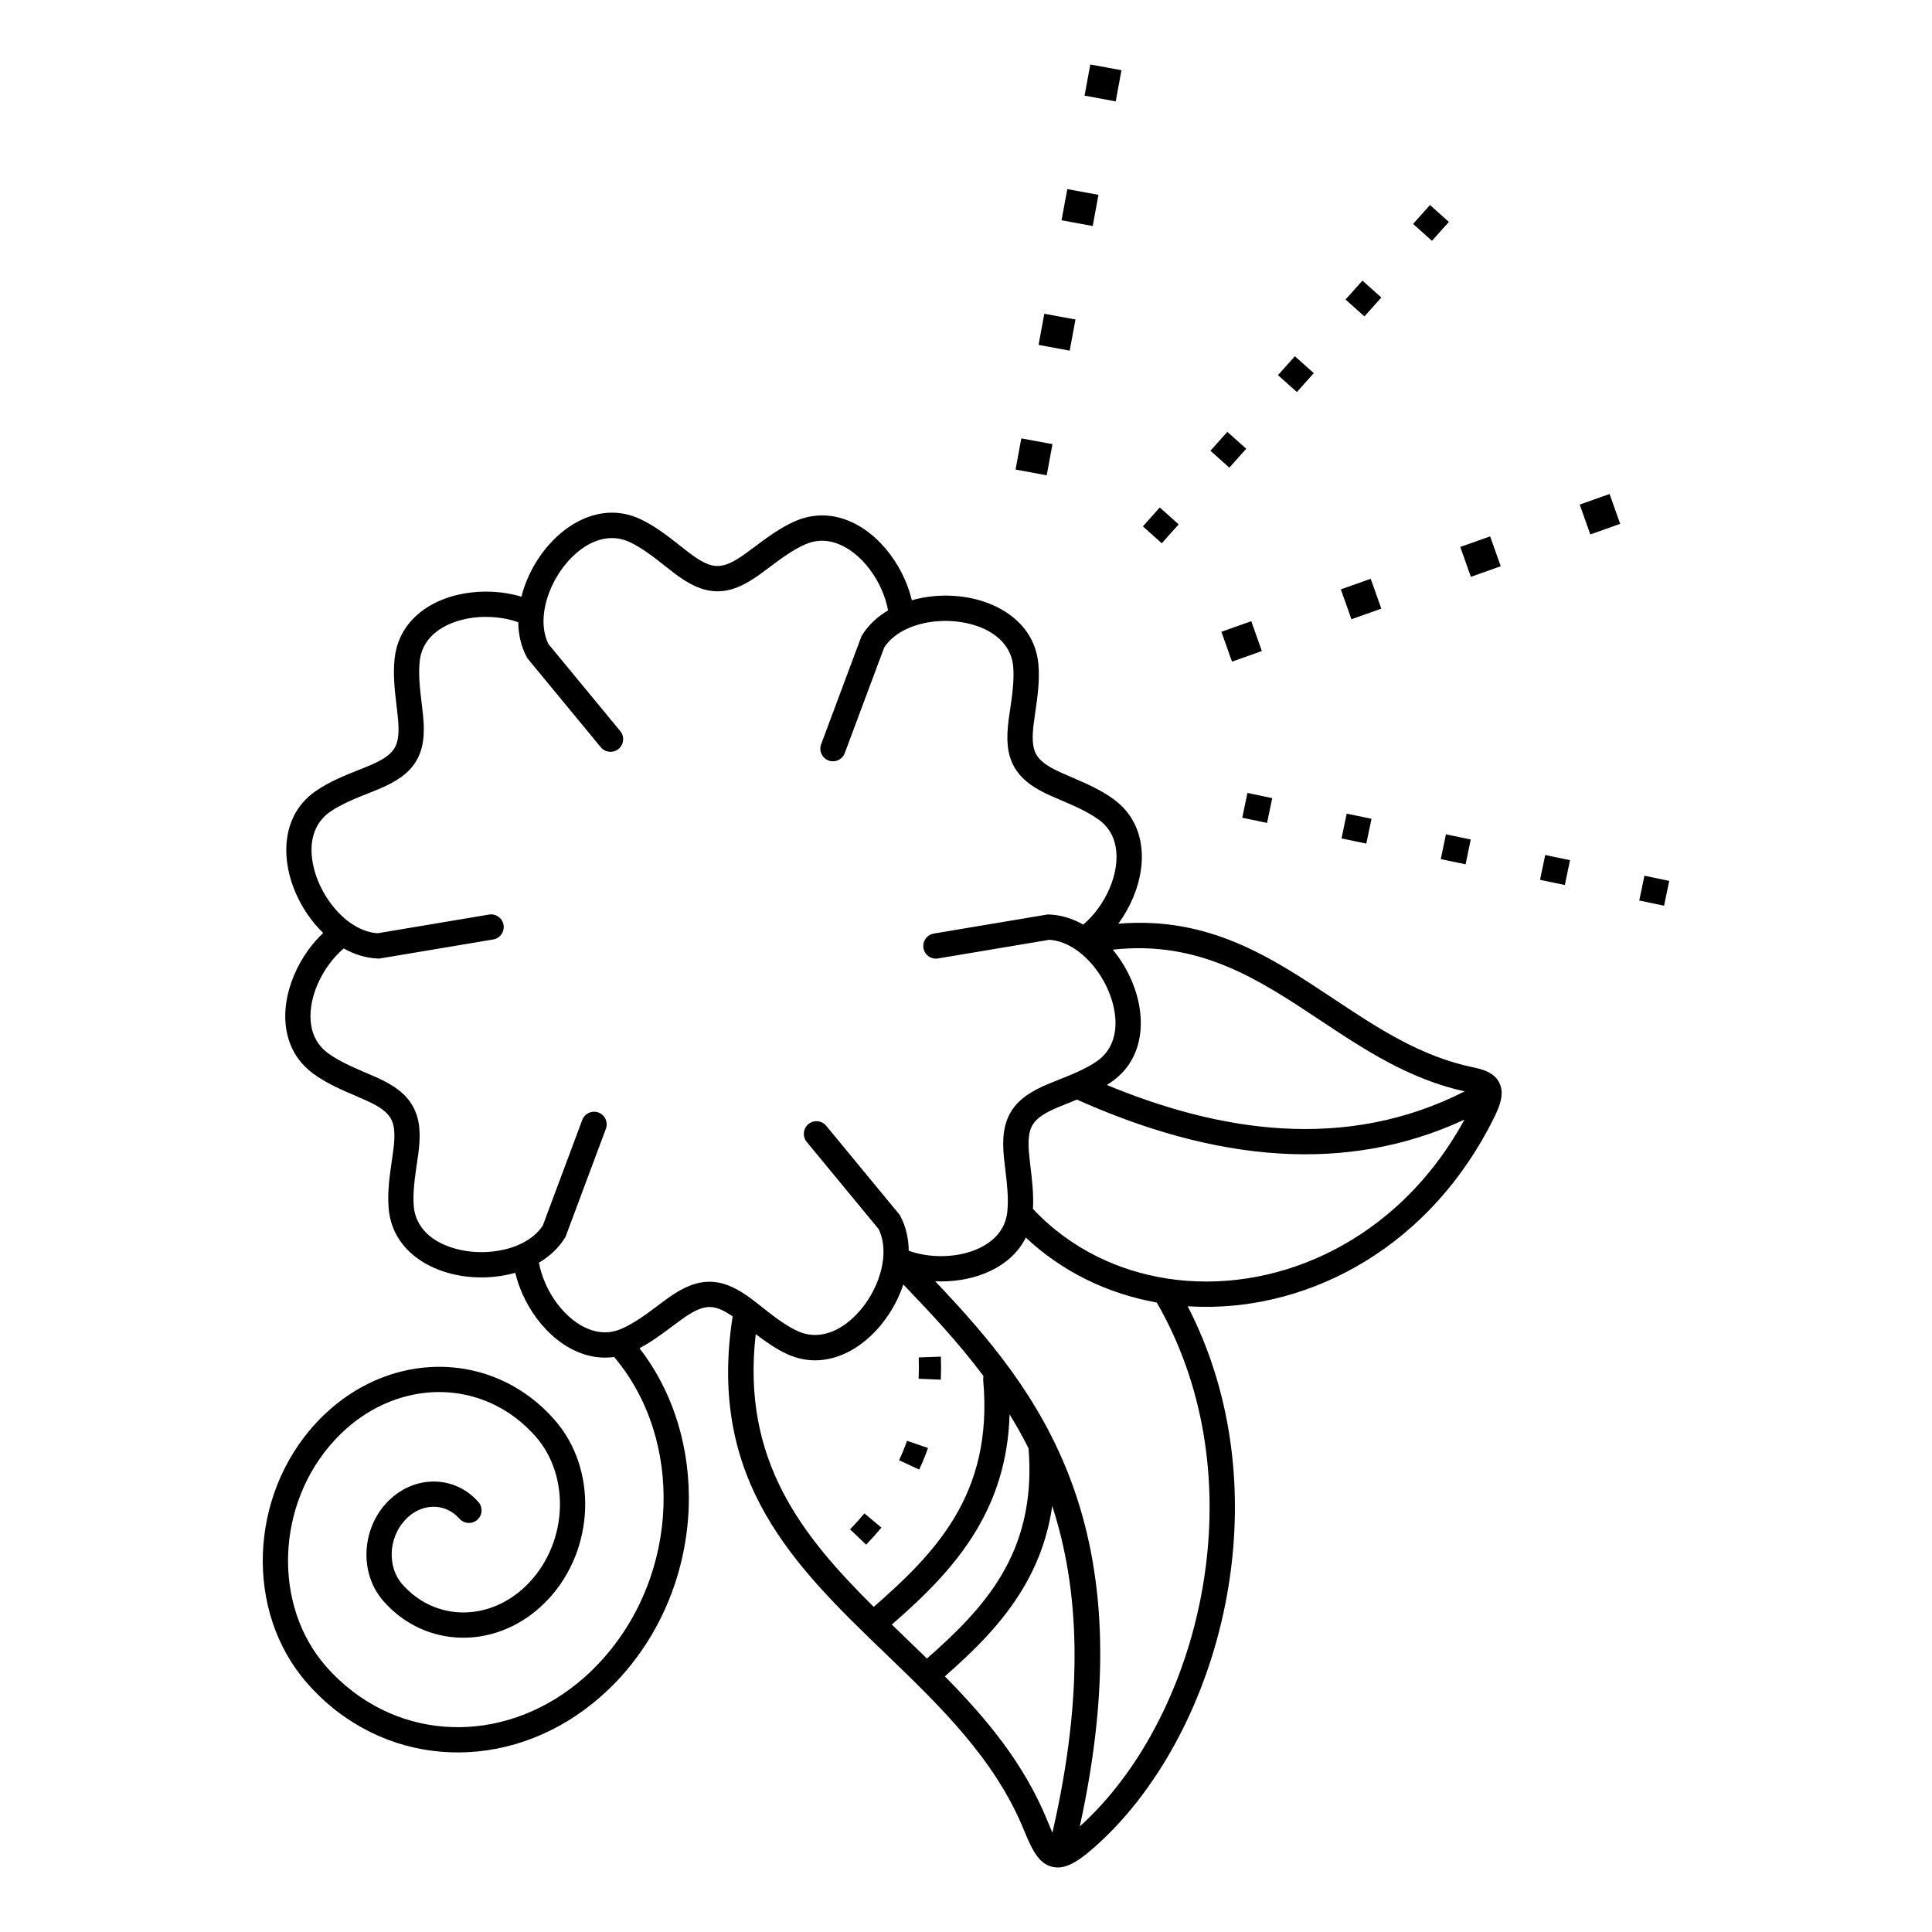
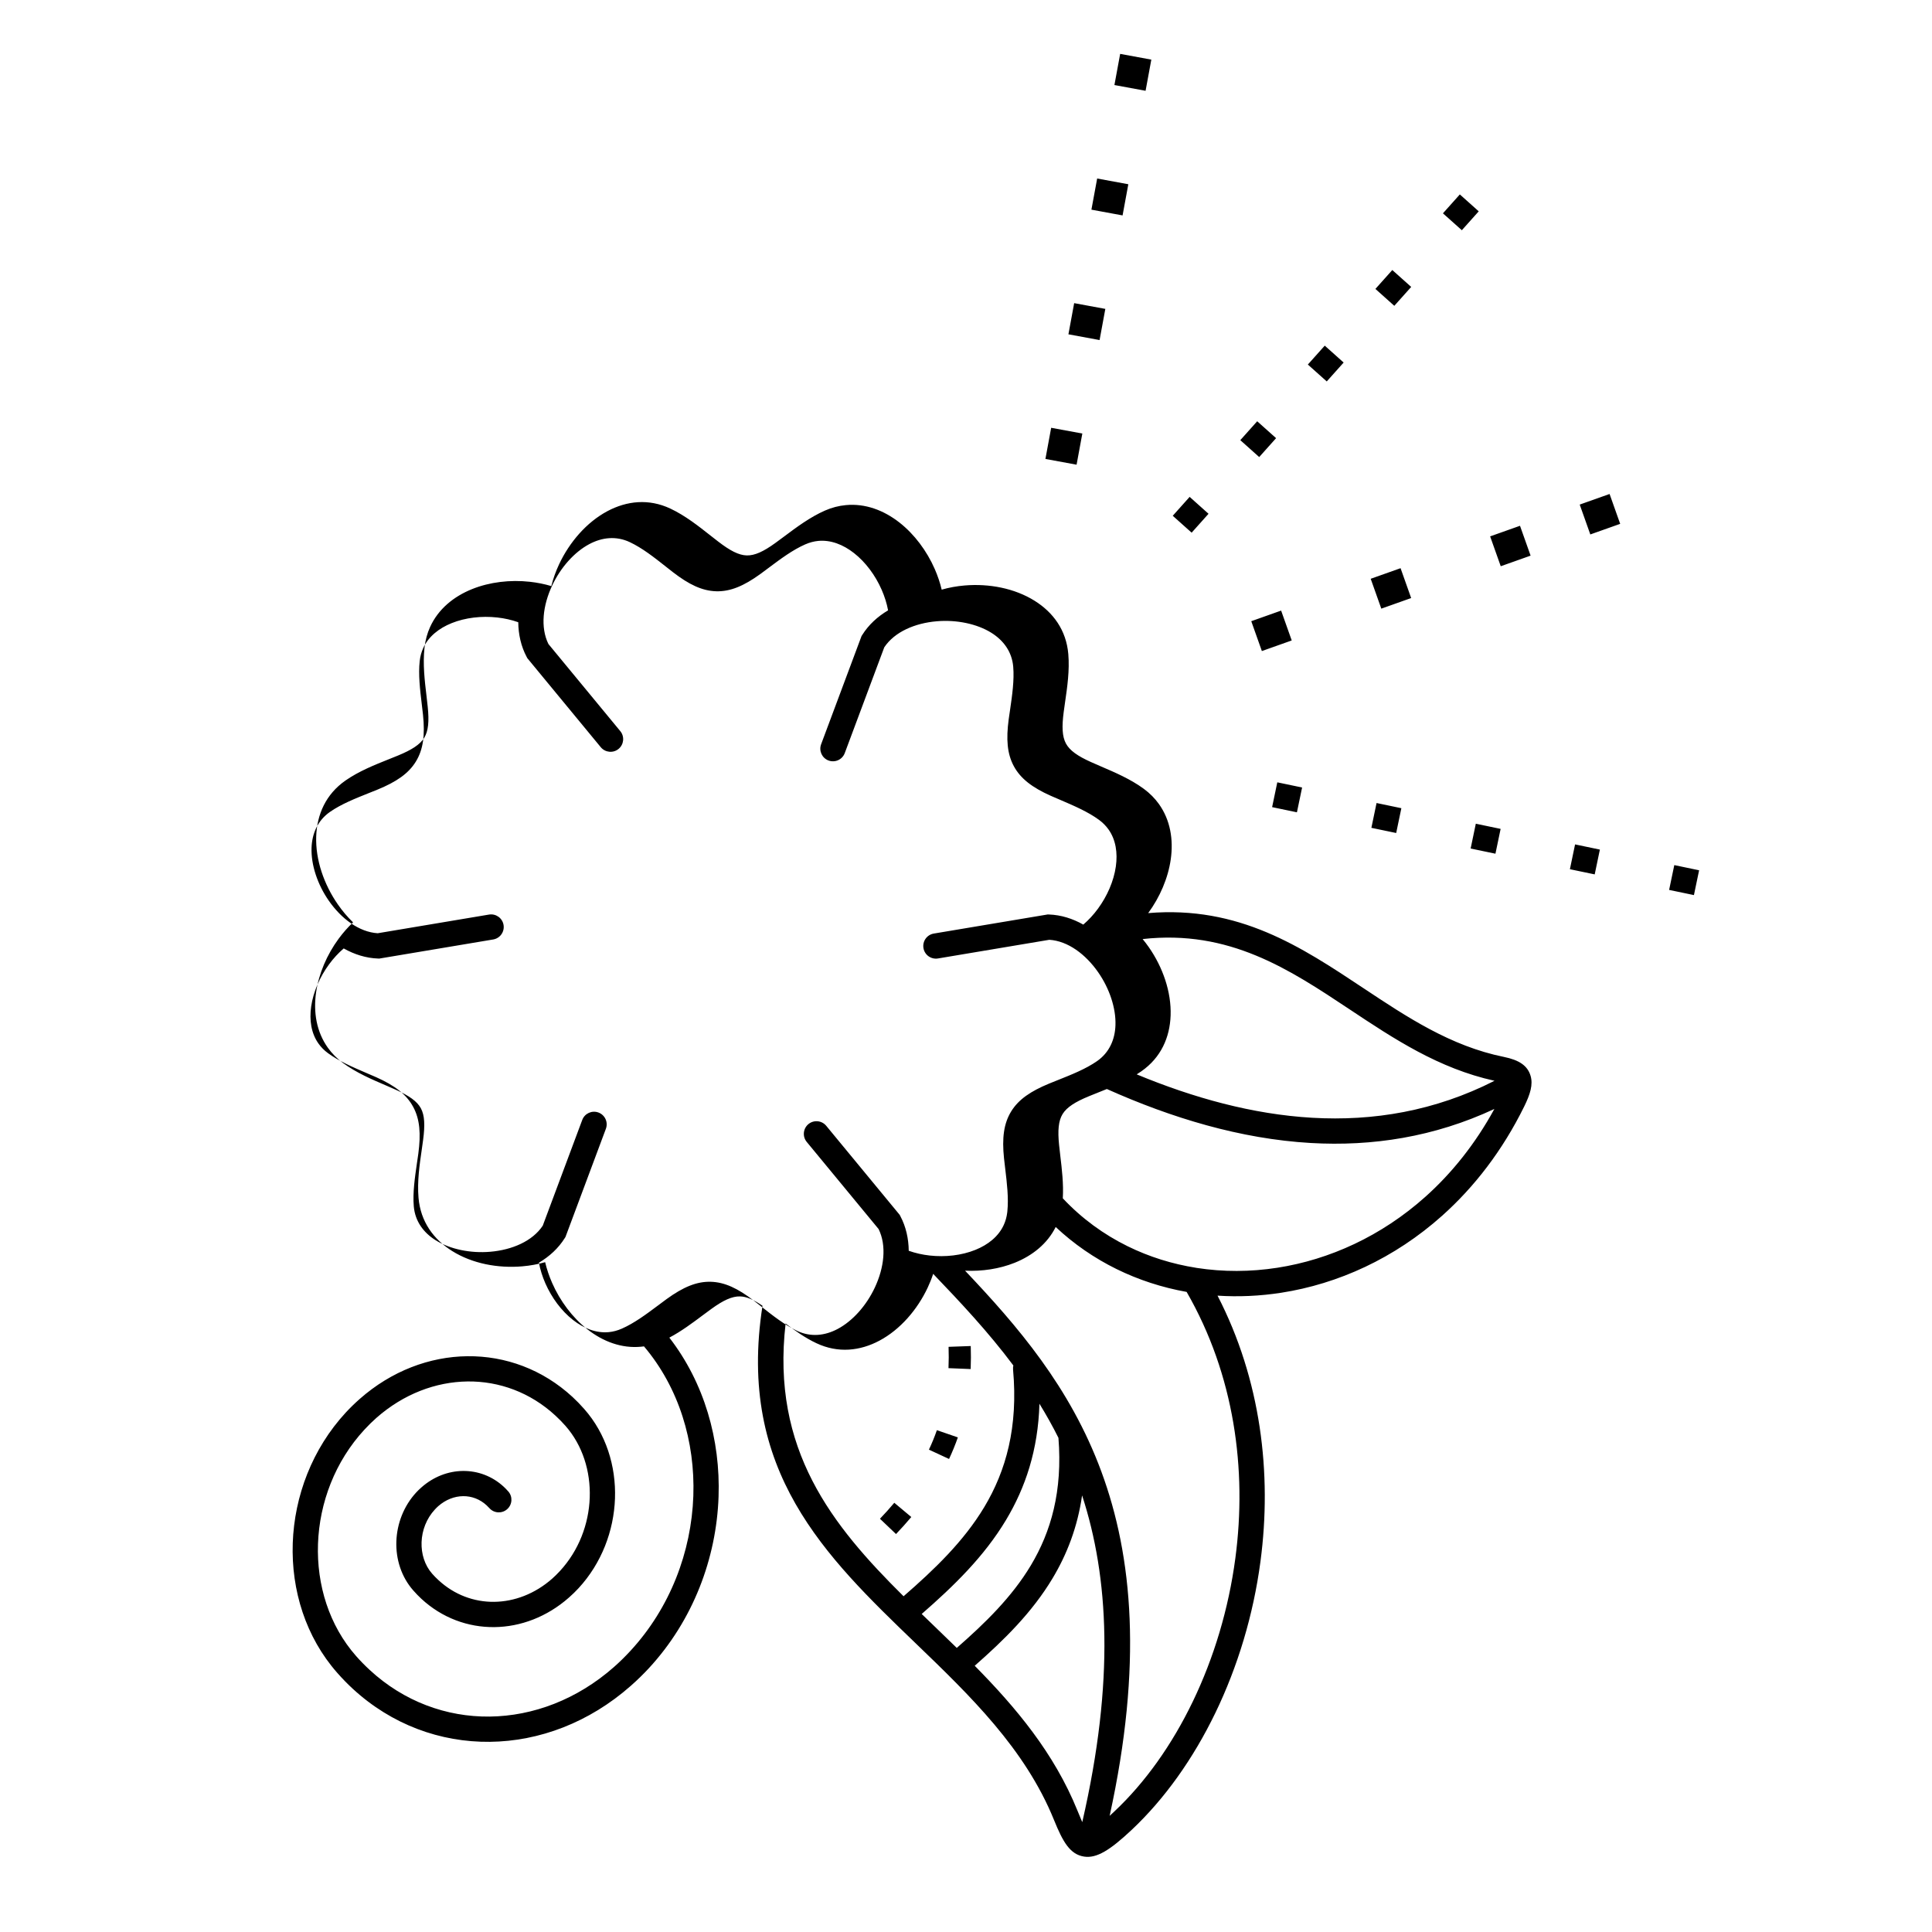
<svg xmlns="http://www.w3.org/2000/svg" fill="#000000" width="800px" height="800px" version="1.1" viewBox="144 144 512 512">
-   <path d="m308.38 337.75c1.176 1.43 0.973 3.539-0.453 4.719-1.43 1.176-3.539 0.973-4.719-0.453l-19.465-23.598-0.172-0.328c-1.496-2.812-2.191-5.957-2.227-9.191-1.762-0.625-3.637-1.047-5.551-1.258-4.152-0.461-8.453 0.031-12.094 1.492-3.383 1.359-6.144 3.559-7.531 6.594-0.48 1.051-0.801 2.191-0.938 3.43-0.398 3.582 0.086 7.629 0.531 11.348 0.145 1.211 0.285 2.394 0.34 2.934 0.555 5.344 0.07 9.191-1.902 12.398-1.957 3.184-5.168 5.356-10.09 7.387-0.562 0.23-1.496 0.605-2.449 0.984-3.469 1.383-7.246 2.887-10.207 4.949-3.281 2.285-4.754 5.738-4.887 9.504-0.082 2.289 0.32 4.719 1.105 7.113 0.797 2.434 1.992 4.809 3.481 6.945 3.309 4.754 8.012 8.289 12.945 8.598l29.504-4.949c1.824-0.301 3.547 0.93 3.848 2.754s-0.93 3.547-2.754 3.848l-30.191 5.062-0.324-0.012c-3.191-0.113-6.266-1.082-9.09-2.676-1.418 1.211-2.723 2.629-3.867 4.188-2.481 3.371-4.207 7.34-4.758 11.203-0.516 3.613 0.008 7.113 1.949 9.836 0.664 0.93 1.492 1.781 2.504 2.523 2.906 2.137 6.644 3.738 10.074 5.211 1.172 0.504 2.32 0.992 2.711 1.168 4.91 2.195 8.004 4.539 9.797 7.856 1.781 3.293 2.059 7.156 1.359 12.422-0.027 0.195-0.199 1.395-0.379 2.609-0.539 3.703-1.125 7.738-0.82 11.328 0.34 3.984 2.594 6.984 5.789 8.984 1.93 1.207 4.231 2.07 6.699 2.59 2.527 0.531 5.184 0.688 7.773 0.465 5.766-0.488 11.18-2.793 13.914-6.906l10.469-28.027c0.645-1.73 2.57-2.609 4.301-1.965s2.609 2.57 1.965 4.305l-10.711 28.676-0.18 0.285c-1.691 2.703-4.066 4.879-6.856 6.531 0.34 1.832 0.922 3.676 1.703 5.461 1.676 3.82 4.246 7.297 7.32 9.707 2.871 2.254 6.16 3.547 9.492 3.231 1.125-0.109 2.277-0.406 3.445-0.918 3.332-1.461 6.57-3.883 9.547-6.109 1.004-0.75 1.984-1.484 2.371-1.762 4.356-3.152 7.926-4.66 11.672-4.555 3.707 0.105 7.168 1.77 11.336 4.957 0.074 0.055 0.148 0.109 0.219 0.168 0.406 0.316 1.176 0.922 1.965 1.547 2.918 2.301 6.094 4.809 9.387 6.352 3.633 1.703 7.367 1.254 10.703-0.516 2.023-1.074 3.918-2.629 5.594-4.5 1.699-1.898 3.152-4.113 4.266-6.481 2.461-5.238 3.176-11.074 0.996-15.504l-19.047-23.09c-1.176-1.43-0.973-3.539 0.453-4.719 1.43-1.176 3.539-0.973 4.719 0.453l19.465 23.598 0.172 0.328c1.496 2.812 2.191 5.957 2.227 9.191 1.762 0.625 3.637 1.047 5.551 1.258 4.152 0.461 8.453-0.031 12.094-1.492 3.383-1.359 6.144-3.559 7.531-6.594 0.461-1.008 0.777-2.106 0.922-3.289 0.008-0.102 0.02-0.207 0.035-0.309 0.363-3.539-0.109-7.519-0.547-11.176-0.145-1.211-0.285-2.394-0.34-2.934-0.555-5.344-0.07-9.191 1.902-12.398 1.957-3.184 5.168-5.356 10.09-7.387 0.562-0.23 1.496-0.605 2.449-0.984 3.469-1.383 7.246-2.887 10.207-4.949 3.281-2.285 4.754-5.738 4.887-9.504 0.082-2.289-0.32-4.719-1.105-7.113-0.797-2.434-1.992-4.809-3.481-6.945-3.309-4.754-8.012-8.289-12.945-8.598l-29.504 4.949c-1.824 0.301-3.547-0.93-3.848-2.754-0.301-1.824 0.93-3.547 2.754-3.848l30.191-5.062 0.324 0.012c3.191 0.113 6.266 1.082 9.09 2.676 1.418-1.211 2.723-2.629 3.867-4.188 2.481-3.371 4.207-7.34 4.758-11.203 0.516-3.613-0.008-7.113-1.949-9.836-0.664-0.93-1.492-1.781-2.504-2.523-2.906-2.137-6.644-3.738-10.074-5.211-1.172-0.504-2.32-0.992-2.711-1.168-4.91-2.195-8.004-4.539-9.797-7.856-1.781-3.293-2.059-7.156-1.359-12.422 0.027-0.195 0.199-1.395 0.379-2.609 0.539-3.703 1.125-7.738 0.82-11.328-0.34-3.984-2.594-6.984-5.789-8.984-1.93-1.207-4.231-2.07-6.699-2.59-2.527-0.531-5.184-0.688-7.773-0.465-5.766 0.488-11.18 2.793-13.914 6.906l-10.469 28.027c-0.645 1.73-2.57 2.609-4.301 1.965-1.73-0.645-2.609-2.57-1.965-4.301l10.711-28.676 0.18-0.285c1.691-2.703 4.066-4.879 6.856-6.531-0.34-1.832-0.922-3.676-1.703-5.461-1.676-3.82-4.246-7.297-7.32-9.707-2.871-2.254-6.16-3.547-9.492-3.231-1.125 0.109-2.277 0.406-3.445 0.918-3.332 1.461-6.57 3.883-9.547 6.109-1.004 0.75-1.984 1.484-2.371 1.762-4.356 3.152-7.926 4.66-11.672 4.555-3.742-0.105-7.231-1.797-11.449-5.043-0.363-0.281-1.207-0.945-2.07-1.629-2.918-2.301-6.094-4.809-9.387-6.352-3.633-1.703-7.367-1.254-10.703 0.516-2.023 1.074-3.918 2.629-5.594 4.5-1.699 1.898-3.152 4.113-4.266 6.481-2.461 5.238-3.176 11.074-0.996 15.504l19.047 23.09zm257.07-52.117-2.809-7.914 7.914-2.809 2.809 7.914zm-94.957 33.711-2.809-7.914 7.914-2.809 2.809 7.914zm31.652-11.238-2.809-7.914 7.914-2.809 2.809 7.914zm31.652-11.238-2.809-7.914 7.914-2.809 2.809 7.914zm-94.121-126-8.258-1.523 1.523-8.258 8.258 1.523zm-18.285 99.09-8.258-1.523 1.523-8.258 8.258 1.523zm6.094-33.031-8.258-1.523 1.523-8.258 8.258 1.523zm6.094-33.031-8.258-1.523 1.523-8.258 8.258 1.523zm144.84 178.75 1.371-6.574 6.574 1.371-1.371 6.574zm-105.21-21.938 1.371-6.574 6.574 1.371-1.371 6.574zm26.305 5.484 1.371-6.574 6.574 1.371-1.371 6.574zm26.305 5.484 1.371-6.574 6.574 1.371-1.371 6.574zm26.305 5.484 1.371-6.574 6.574 1.371-1.371 6.574zm-28.637-169.34-5.008-4.477 4.477-5.008 5.008 4.477zm-71.605 80.152-5.008-4.477 4.477-5.008 5.008 4.477zm17.902-20.039-5.008-4.477 4.477-5.008 5.008 4.477zm17.902-20.039-5.008-4.477 4.477-5.008 5.008 4.477zm17.902-20.039-5.008-4.477 4.477-5.008 5.008 4.477zm-234.81 314.19c1.223 1.387 1.09 3.5-0.297 4.719-1.387 1.223-3.5 1.09-4.719-0.297-0.191-0.215-0.434-0.461-0.73-0.734-1.777-1.645-3.984-2.449-6.211-2.426-2.289 0.023-4.629 0.914-6.606 2.656-0.262 0.23-0.559 0.527-0.895 0.887-2.227 2.41-3.406 5.535-3.516 8.648-0.105 3.074 0.82 6.106 2.809 8.363 0.5 0.566 1.062 1.141 1.691 1.719 4.203 3.887 9.434 5.789 14.73 5.731 5.359-0.059 10.812-2.113 15.387-6.148 0.656-0.578 1.336-1.246 2.039-2.008 5.008-5.422 7.664-12.461 7.91-19.461 0.242-6.965-1.891-13.863-6.453-19.043-0.809-0.914-1.691-1.816-2.652-2.703-6.629-6.129-14.887-9.133-23.25-9.039-8.426 0.094-16.992 3.316-24.172 9.641-1.051 0.926-2.113 1.969-3.184 3.129-7.793 8.434-11.922 19.387-12.305 30.277-0.379 10.855 2.957 21.621 10.102 29.727 1.113 1.266 2.324 2.496 3.613 3.691 9.059 8.367 20.336 12.473 31.77 12.344 11.496-0.129 23.176-4.519 32.953-13.137 1.445-1.273 2.891-2.688 4.332-4.246 10.574-11.445 16.184-26.309 16.699-41.09 0.5-14.402-3.82-28.699-13.078-39.633-0.258 0.035-0.512 0.066-0.77 0.09-5.172 0.496-10.094-1.367-14.25-4.629-3.953-3.102-7.231-7.504-9.336-12.305-0.777-1.773-1.398-3.609-1.84-5.469-1.961 0.562-4.008 0.93-6.074 1.105-3.25 0.277-6.562 0.086-9.688-0.57-3.184-0.668-6.219-1.828-8.867-3.484-4.914-3.074-8.387-7.777-8.926-14.117-0.367-4.336 0.273-8.762 0.867-12.824 0.078-0.539 0.152-1.059 0.352-2.531 0.512-3.859 0.414-6.5-0.598-8.367-1-1.848-3.109-3.324-6.633-4.902-1.316-0.59-1.957-0.863-2.606-1.141-3.781-1.621-7.902-3.387-11.402-5.961-1.621-1.191-2.945-2.551-4.008-4.039-3.016-4.234-3.867-9.426-3.121-14.652 0.711-4.981 2.879-10.016 5.977-14.23 1.152-1.566 2.438-3.031 3.824-4.34-1.469-1.418-2.809-3.004-3.996-4.707-1.859-2.668-3.352-5.637-4.352-8.691-1.012-3.09-1.527-6.297-1.418-9.402 0.203-5.797 2.543-11.156 7.762-14.793 3.566-2.484 7.731-4.144 11.555-5.668 0.691-0.277 1.375-0.547 2.371-0.957 3.59-1.48 5.816-2.887 6.934-4.699 1.102-1.793 1.328-4.363 0.93-8.211-0.137-1.324-0.227-2.066-0.316-2.828-0.488-4.078-1.016-8.516-0.535-12.84 0.223-2.012 0.734-3.84 1.488-5.496 2.16-4.734 6.234-8.066 11.145-10.039 4.652-1.867 10.094-2.504 15.301-1.926 1.938 0.215 3.844 0.594 5.668 1.137 0.492-1.973 1.195-3.922 2.074-5.797 1.379-2.938 3.207-5.715 5.359-8.121 2.18-2.434 4.703-4.484 7.449-5.945 5.113-2.715 10.918-3.375 16.664-0.676 3.906 1.836 7.441 4.621 10.688 7.184 0.527 0.418 1.051 0.828 2.019 1.574 3.078 2.367 5.406 3.598 7.531 3.656 2.117 0.059 4.461-1.027 7.59-3.297 1.133-0.82 1.703-1.246 2.289-1.688 3.309-2.477 6.914-5.172 10.867-6.906 1.824-0.801 3.664-1.266 5.5-1.441 5.172-0.496 10.094 1.367 14.25 4.629 3.953 3.102 7.231 7.504 9.336 12.305 0.777 1.773 1.398 3.609 1.84 5.469 1.961-0.562 4.008-0.93 6.074-1.105 3.25-0.277 6.562-0.086 9.688 0.57 3.184 0.668 6.219 1.828 8.867 3.484 4.914 3.074 8.387 7.777 8.926 14.117 0.367 4.336-0.273 8.762-0.867 12.824-0.078 0.539-0.152 1.059-0.352 2.531-0.512 3.859-0.414 6.5 0.598 8.367 1 1.848 3.109 3.324 6.633 4.902 1.316 0.59 1.957 0.863 2.606 1.141 3.781 1.621 7.902 3.387 11.402 5.961 1.617 1.191 2.945 2.551 4.008 4.039 3.016 4.234 3.867 9.426 3.121 14.652-0.711 4.981-2.879 10.016-5.977 14.23l-0.004 0.004c24.086-2.004 40.52 8.914 57.066 19.906 11.52 7.652 23.094 15.344 37.184 18.203 4.121 0.836 6.297 2.348 7.09 5.019 0.684 2.305-0.062 4.812-1.699 8.137-5.754 11.684-13.215 21.316-21.715 28.914-12.648 11.309-27.598 18.094-42.68 20.434-5.641 0.875-11.301 1.129-16.867 0.766 11.492 22.258 14.473 47.121 11.379 70.441-3.777 28.473-16.656 54.727-34.18 71.18-5.637 5.289-9.219 7.559-12.566 7.035-3.723-0.578-5.606-3.871-7.961-9.684-7.672-18.918-22.266-32.973-36.66-46.832-23.984-23.094-47.422-45.668-40.598-89.453-2.316-1.602-4.195-2.438-5.938-2.484-2.117-0.059-4.461 1.027-7.59 3.297-1.129 0.82-1.703 1.246-2.289 1.688-2.742 2.051-5.691 4.258-8.871 5.938 9.258 11.957 13.57 27.035 13.043 42.168-0.57 16.34-6.766 32.773-18.457 45.426-1.512 1.633-3.125 3.207-4.836 4.711-11.023 9.715-24.246 14.668-37.305 14.812-13.117 0.145-26.043-4.543-36.395-14.109-1.367-1.262-2.727-2.66-4.078-4.195-8.316-9.438-12.207-21.879-11.773-34.363 0.434-12.449 5.156-24.969 14.062-34.609 1.141-1.234 2.375-2.434 3.688-3.594 8.426-7.426 18.535-11.207 28.523-11.32 10.051-0.113 19.945 3.481 27.875 10.805 1.035 0.957 2.074 2.023 3.117 3.207 5.742 6.516 8.426 15.09 8.129 23.684-0.297 8.559-3.547 17.168-9.668 23.797-0.773 0.836-1.621 1.66-2.543 2.473-5.824 5.133-12.82 7.746-19.738 7.824-6.981 0.078-13.852-2.414-19.352-7.496-0.703-0.648-1.422-1.391-2.156-2.223-3.164-3.59-4.644-8.297-4.481-13 0.164-4.668 1.934-9.367 5.273-12.98 0.402-0.438 0.871-0.891 1.398-1.352 3.223-2.84 7.109-4.289 10.957-4.332 3.91-0.043 7.758 1.348 10.832 4.188 0.371 0.34 0.77 0.754 1.195 1.238zm122.54-32.422c0.086-2.043 0.09-4.059 0.023-6.102l-5.875 0.211c0.062 1.891 0.059 3.762-0.023 5.652l5.871 0.238zm-19.781 43.727c1.395-1.457 2.746-2.973 4.051-4.516l-4.508-3.773c-1.203 1.445-2.5 2.875-3.801 4.234l4.258 4.051zm14.055-19.898c0.871-1.871 1.652-3.769 2.332-5.719l-5.559-1.914c-0.605 1.754-1.32 3.481-2.106 5.16zm16.965-23.719c-0.031-0.367-0.004-0.727 0.074-1.066-6.656-8.902-14.035-16.746-21.246-24.273-0.406 1.238-0.895 2.457-1.453 3.644-1.379 2.938-3.207 5.715-5.359 8.121-2.18 2.434-4.703 4.484-7.449 5.945-5.113 2.715-10.918 3.375-16.664 0.676-2.926-1.371-5.641-3.281-8.184-5.227-3.863 33.453 12.328 53.512 31.262 72.281 8.172-7.106 15.945-14.551 21.402-23.66 5.734-9.574 9-21.152 7.613-36.445zm6.988 9.078c-0.355 12.289-3.723 22.238-8.848 30.797-5.84 9.746-13.895 17.543-22.355 24.922 1.02 0.984 2.043 1.973 3.066 2.957 2.078 2.004 4.164 4.008 6.231 6.035 7.508-6.57 14.602-13.48 19.629-21.871 5.348-8.926 8.438-19.684 7.312-33.805-1.57-3.141-3.258-6.144-5.035-9.031zm11.305 24.289c-1.211 8.418-4.008 15.605-7.828 21.98-5.414 9.035-12.816 16.312-20.629 23.172 10.957 11.121 21.039 23.125 27.219 38.371 0.492 1.211 0.918 2.238 1.281 3.07 8.648-37.566 6.981-65.043-0.043-86.59zm-31.016-59.551c27.707 29.234 55.82 64.527 38.316 144.48 0.383-0.352 0.785-0.727 1.207-1.125 16.434-15.43 28.527-40.199 32.109-67.164 3.117-23.5-0.262-48.605-12.914-70.562-6.477-1.156-12.742-3.184-18.609-6.074-5.812-2.863-11.238-6.574-16.09-11.129-2.219 4.441-6.164 7.59-10.879 9.484-4.012 1.609-8.609 2.305-13.141 2.094zm61.238-0.754c0.07 0.008 0.141 0.02 0.207 0.031 6.945 1.074 14.145 1.062 21.312-0.051 13.84-2.148 27.574-8.391 39.219-18.797 6.988-6.246 13.23-14.004 18.297-23.285-16.008 7.473-32.422 9.953-48.645 9.02-18.609-1.07-36.918-6.641-54.051-14.305-0.816 0.336-1.625 0.656-2.422 0.973-0.691 0.277-1.375 0.547-2.371 0.957-3.59 1.48-5.816 2.887-6.934 4.699-1.102 1.793-1.328 4.363-0.93 8.211 0.137 1.324 0.227 2.066 0.316 2.828 0.43 3.594 0.891 7.469 0.668 11.297 5.004 5.336 10.824 9.574 17.168 12.695 5.703 2.809 11.828 4.719 18.164 5.719zm-15.754-51.27c14.941 6.199 30.664 10.59 46.52 11.504 16.145 0.93 32.473-1.746 48.309-9.801-14.855-3.281-26.664-11.129-38.414-18.938-15.996-10.629-31.887-21.184-54.84-18.621 0.574 0.695 1.125 1.418 1.645 2.164 1.859 2.668 3.352 5.637 4.352 8.691 1.012 3.09 1.527 6.297 1.418 9.402-0.203 5.797-2.543 11.156-7.762 14.793-0.402 0.281-0.809 0.547-1.227 0.809z" />
+   <path d="m308.38 337.75c1.176 1.43 0.973 3.539-0.453 4.719-1.43 1.176-3.539 0.973-4.719-0.453l-19.465-23.598-0.172-0.328c-1.496-2.812-2.191-5.957-2.227-9.191-1.762-0.625-3.637-1.047-5.551-1.258-4.152-0.461-8.453 0.031-12.094 1.492-3.383 1.359-6.144 3.559-7.531 6.594-0.48 1.051-0.801 2.191-0.938 3.43-0.398 3.582 0.086 7.629 0.531 11.348 0.145 1.211 0.285 2.394 0.34 2.934 0.555 5.344 0.07 9.191-1.902 12.398-1.957 3.184-5.168 5.356-10.09 7.387-0.562 0.23-1.496 0.605-2.449 0.984-3.469 1.383-7.246 2.887-10.207 4.949-3.281 2.285-4.754 5.738-4.887 9.504-0.082 2.289 0.32 4.719 1.105 7.113 0.797 2.434 1.992 4.809 3.481 6.945 3.309 4.754 8.012 8.289 12.945 8.598l29.504-4.949c1.824-0.301 3.547 0.93 3.848 2.754s-0.93 3.547-2.754 3.848l-30.191 5.062-0.324-0.012c-3.191-0.113-6.266-1.082-9.09-2.676-1.418 1.211-2.723 2.629-3.867 4.188-2.481 3.371-4.207 7.34-4.758 11.203-0.516 3.613 0.008 7.113 1.949 9.836 0.664 0.93 1.492 1.781 2.504 2.523 2.906 2.137 6.644 3.738 10.074 5.211 1.172 0.504 2.32 0.992 2.711 1.168 4.91 2.195 8.004 4.539 9.797 7.856 1.781 3.293 2.059 7.156 1.359 12.422-0.027 0.195-0.199 1.395-0.379 2.609-0.539 3.703-1.125 7.738-0.82 11.328 0.34 3.984 2.594 6.984 5.789 8.984 1.93 1.207 4.231 2.07 6.699 2.59 2.527 0.531 5.184 0.688 7.773 0.465 5.766-0.488 11.18-2.793 13.914-6.906l10.469-28.027c0.645-1.73 2.57-2.609 4.301-1.965s2.609 2.57 1.965 4.305l-10.711 28.676-0.18 0.285c-1.691 2.703-4.066 4.879-6.856 6.531 0.34 1.832 0.922 3.676 1.703 5.461 1.676 3.82 4.246 7.297 7.32 9.707 2.871 2.254 6.16 3.547 9.492 3.231 1.125-0.109 2.277-0.406 3.445-0.918 3.332-1.461 6.57-3.883 9.547-6.109 1.004-0.75 1.984-1.484 2.371-1.762 4.356-3.152 7.926-4.66 11.672-4.555 3.707 0.105 7.168 1.77 11.336 4.957 0.074 0.055 0.148 0.109 0.219 0.168 0.406 0.316 1.176 0.922 1.965 1.547 2.918 2.301 6.094 4.809 9.387 6.352 3.633 1.703 7.367 1.254 10.703-0.516 2.023-1.074 3.918-2.629 5.594-4.5 1.699-1.898 3.152-4.113 4.266-6.481 2.461-5.238 3.176-11.074 0.996-15.504l-19.047-23.09c-1.176-1.43-0.973-3.539 0.453-4.719 1.43-1.176 3.539-0.973 4.719 0.453l19.465 23.598 0.172 0.328c1.496 2.812 2.191 5.957 2.227 9.191 1.762 0.625 3.637 1.047 5.551 1.258 4.152 0.461 8.453-0.031 12.094-1.492 3.383-1.359 6.144-3.559 7.531-6.594 0.461-1.008 0.777-2.106 0.922-3.289 0.008-0.102 0.02-0.207 0.035-0.309 0.363-3.539-0.109-7.519-0.547-11.176-0.145-1.211-0.285-2.394-0.34-2.934-0.555-5.344-0.07-9.191 1.902-12.398 1.957-3.184 5.168-5.356 10.09-7.387 0.562-0.23 1.496-0.605 2.449-0.984 3.469-1.383 7.246-2.887 10.207-4.949 3.281-2.285 4.754-5.738 4.887-9.504 0.082-2.289-0.32-4.719-1.105-7.113-0.797-2.434-1.992-4.809-3.481-6.945-3.309-4.754-8.012-8.289-12.945-8.598l-29.504 4.949c-1.824 0.301-3.547-0.93-3.848-2.754-0.301-1.824 0.93-3.547 2.754-3.848l30.191-5.062 0.324 0.012c3.191 0.113 6.266 1.082 9.09 2.676 1.418-1.211 2.723-2.629 3.867-4.188 2.481-3.371 4.207-7.34 4.758-11.203 0.516-3.613-0.008-7.113-1.949-9.836-0.664-0.93-1.492-1.781-2.504-2.523-2.906-2.137-6.644-3.738-10.074-5.211-1.172-0.504-2.32-0.992-2.711-1.168-4.91-2.195-8.004-4.539-9.797-7.856-1.781-3.293-2.059-7.156-1.359-12.422 0.027-0.195 0.199-1.395 0.379-2.609 0.539-3.703 1.125-7.738 0.82-11.328-0.34-3.984-2.594-6.984-5.789-8.984-1.93-1.207-4.231-2.07-6.699-2.59-2.527-0.531-5.184-0.688-7.773-0.465-5.766 0.488-11.18 2.793-13.914 6.906l-10.469 28.027c-0.645 1.73-2.57 2.609-4.301 1.965-1.73-0.645-2.609-2.57-1.965-4.301l10.711-28.676 0.18-0.285c1.691-2.703 4.066-4.879 6.856-6.531-0.34-1.832-0.922-3.676-1.703-5.461-1.676-3.82-4.246-7.297-7.32-9.707-2.871-2.254-6.16-3.547-9.492-3.231-1.125 0.109-2.277 0.406-3.445 0.918-3.332 1.461-6.57 3.883-9.547 6.109-1.004 0.75-1.984 1.484-2.371 1.762-4.356 3.152-7.926 4.66-11.672 4.555-3.742-0.105-7.231-1.797-11.449-5.043-0.363-0.281-1.207-0.945-2.07-1.629-2.918-2.301-6.094-4.809-9.387-6.352-3.633-1.703-7.367-1.254-10.703 0.516-2.023 1.074-3.918 2.629-5.594 4.5-1.699 1.898-3.152 4.113-4.266 6.481-2.461 5.238-3.176 11.074-0.996 15.504l19.047 23.09zm257.07-52.117-2.809-7.914 7.914-2.809 2.809 7.914m-94.957 33.711-2.809-7.914 7.914-2.809 2.809 7.914zm31.652-11.238-2.809-7.914 7.914-2.809 2.809 7.914zm31.652-11.238-2.809-7.914 7.914-2.809 2.809 7.914zm-94.121-126-8.258-1.523 1.523-8.258 8.258 1.523zm-18.285 99.09-8.258-1.523 1.523-8.258 8.258 1.523zm6.094-33.031-8.258-1.523 1.523-8.258 8.258 1.523zm6.094-33.031-8.258-1.523 1.523-8.258 8.258 1.523zm144.84 178.75 1.371-6.574 6.574 1.371-1.371 6.574zm-105.21-21.938 1.371-6.574 6.574 1.371-1.371 6.574zm26.305 5.484 1.371-6.574 6.574 1.371-1.371 6.574zm26.305 5.484 1.371-6.574 6.574 1.371-1.371 6.574zm26.305 5.484 1.371-6.574 6.574 1.371-1.371 6.574zm-28.637-169.34-5.008-4.477 4.477-5.008 5.008 4.477zm-71.605 80.152-5.008-4.477 4.477-5.008 5.008 4.477zm17.902-20.039-5.008-4.477 4.477-5.008 5.008 4.477zm17.902-20.039-5.008-4.477 4.477-5.008 5.008 4.477zm17.902-20.039-5.008-4.477 4.477-5.008 5.008 4.477zm-234.81 314.19c1.223 1.387 1.09 3.5-0.297 4.719-1.387 1.223-3.5 1.09-4.719-0.297-0.191-0.215-0.434-0.461-0.73-0.734-1.777-1.645-3.984-2.449-6.211-2.426-2.289 0.023-4.629 0.914-6.606 2.656-0.262 0.23-0.559 0.527-0.895 0.887-2.227 2.41-3.406 5.535-3.516 8.648-0.105 3.074 0.82 6.106 2.809 8.363 0.5 0.566 1.062 1.141 1.691 1.719 4.203 3.887 9.434 5.789 14.73 5.731 5.359-0.059 10.812-2.113 15.387-6.148 0.656-0.578 1.336-1.246 2.039-2.008 5.008-5.422 7.664-12.461 7.91-19.461 0.242-6.965-1.891-13.863-6.453-19.043-0.809-0.914-1.691-1.816-2.652-2.703-6.629-6.129-14.887-9.133-23.25-9.039-8.426 0.094-16.992 3.316-24.172 9.641-1.051 0.926-2.113 1.969-3.184 3.129-7.793 8.434-11.922 19.387-12.305 30.277-0.379 10.855 2.957 21.621 10.102 29.727 1.113 1.266 2.324 2.496 3.613 3.691 9.059 8.367 20.336 12.473 31.77 12.344 11.496-0.129 23.176-4.519 32.953-13.137 1.445-1.273 2.891-2.688 4.332-4.246 10.574-11.445 16.184-26.309 16.699-41.09 0.5-14.402-3.82-28.699-13.078-39.633-0.258 0.035-0.512 0.066-0.77 0.09-5.172 0.496-10.094-1.367-14.25-4.629-3.953-3.102-7.231-7.504-9.336-12.305-0.777-1.773-1.398-3.609-1.84-5.469-1.961 0.562-4.008 0.93-6.074 1.105-3.25 0.277-6.562 0.086-9.688-0.57-3.184-0.668-6.219-1.828-8.867-3.484-4.914-3.074-8.387-7.777-8.926-14.117-0.367-4.336 0.273-8.762 0.867-12.824 0.078-0.539 0.152-1.059 0.352-2.531 0.512-3.859 0.414-6.5-0.598-8.367-1-1.848-3.109-3.324-6.633-4.902-1.316-0.59-1.957-0.863-2.606-1.141-3.781-1.621-7.902-3.387-11.402-5.961-1.621-1.191-2.945-2.551-4.008-4.039-3.016-4.234-3.867-9.426-3.121-14.652 0.711-4.981 2.879-10.016 5.977-14.23 1.152-1.566 2.438-3.031 3.824-4.34-1.469-1.418-2.809-3.004-3.996-4.707-1.859-2.668-3.352-5.637-4.352-8.691-1.012-3.09-1.527-6.297-1.418-9.402 0.203-5.797 2.543-11.156 7.762-14.793 3.566-2.484 7.731-4.144 11.555-5.668 0.691-0.277 1.375-0.547 2.371-0.957 3.59-1.48 5.816-2.887 6.934-4.699 1.102-1.793 1.328-4.363 0.93-8.211-0.137-1.324-0.227-2.066-0.316-2.828-0.488-4.078-1.016-8.516-0.535-12.84 0.223-2.012 0.734-3.84 1.488-5.496 2.16-4.734 6.234-8.066 11.145-10.039 4.652-1.867 10.094-2.504 15.301-1.926 1.938 0.215 3.844 0.594 5.668 1.137 0.492-1.973 1.195-3.922 2.074-5.797 1.379-2.938 3.207-5.715 5.359-8.121 2.18-2.434 4.703-4.484 7.449-5.945 5.113-2.715 10.918-3.375 16.664-0.676 3.906 1.836 7.441 4.621 10.688 7.184 0.527 0.418 1.051 0.828 2.019 1.574 3.078 2.367 5.406 3.598 7.531 3.656 2.117 0.059 4.461-1.027 7.59-3.297 1.133-0.82 1.703-1.246 2.289-1.688 3.309-2.477 6.914-5.172 10.867-6.906 1.824-0.801 3.664-1.266 5.5-1.441 5.172-0.496 10.094 1.367 14.25 4.629 3.953 3.102 7.231 7.504 9.336 12.305 0.777 1.773 1.398 3.609 1.84 5.469 1.961-0.562 4.008-0.93 6.074-1.105 3.25-0.277 6.562-0.086 9.688 0.57 3.184 0.668 6.219 1.828 8.867 3.484 4.914 3.074 8.387 7.777 8.926 14.117 0.367 4.336-0.273 8.762-0.867 12.824-0.078 0.539-0.152 1.059-0.352 2.531-0.512 3.859-0.414 6.5 0.598 8.367 1 1.848 3.109 3.324 6.633 4.902 1.316 0.59 1.957 0.863 2.606 1.141 3.781 1.621 7.902 3.387 11.402 5.961 1.617 1.191 2.945 2.551 4.008 4.039 3.016 4.234 3.867 9.426 3.121 14.652-0.711 4.981-2.879 10.016-5.977 14.23l-0.004 0.004c24.086-2.004 40.52 8.914 57.066 19.906 11.52 7.652 23.094 15.344 37.184 18.203 4.121 0.836 6.297 2.348 7.09 5.019 0.684 2.305-0.062 4.812-1.699 8.137-5.754 11.684-13.215 21.316-21.715 28.914-12.648 11.309-27.598 18.094-42.68 20.434-5.641 0.875-11.301 1.129-16.867 0.766 11.492 22.258 14.473 47.121 11.379 70.441-3.777 28.473-16.656 54.727-34.18 71.18-5.637 5.289-9.219 7.559-12.566 7.035-3.723-0.578-5.606-3.871-7.961-9.684-7.672-18.918-22.266-32.973-36.66-46.832-23.984-23.094-47.422-45.668-40.598-89.453-2.316-1.602-4.195-2.438-5.938-2.484-2.117-0.059-4.461 1.027-7.59 3.297-1.129 0.82-1.703 1.246-2.289 1.688-2.742 2.051-5.691 4.258-8.871 5.938 9.258 11.957 13.57 27.035 13.043 42.168-0.57 16.34-6.766 32.773-18.457 45.426-1.512 1.633-3.125 3.207-4.836 4.711-11.023 9.715-24.246 14.668-37.305 14.812-13.117 0.145-26.043-4.543-36.395-14.109-1.367-1.262-2.727-2.66-4.078-4.195-8.316-9.438-12.207-21.879-11.773-34.363 0.434-12.449 5.156-24.969 14.062-34.609 1.141-1.234 2.375-2.434 3.688-3.594 8.426-7.426 18.535-11.207 28.523-11.32 10.051-0.113 19.945 3.481 27.875 10.805 1.035 0.957 2.074 2.023 3.117 3.207 5.742 6.516 8.426 15.09 8.129 23.684-0.297 8.559-3.547 17.168-9.668 23.797-0.773 0.836-1.621 1.66-2.543 2.473-5.824 5.133-12.82 7.746-19.738 7.824-6.981 0.078-13.852-2.414-19.352-7.496-0.703-0.648-1.422-1.391-2.156-2.223-3.164-3.59-4.644-8.297-4.481-13 0.164-4.668 1.934-9.367 5.273-12.98 0.402-0.438 0.871-0.891 1.398-1.352 3.223-2.84 7.109-4.289 10.957-4.332 3.91-0.043 7.758 1.348 10.832 4.188 0.371 0.34 0.77 0.754 1.195 1.238zm122.54-32.422c0.086-2.043 0.09-4.059 0.023-6.102l-5.875 0.211c0.062 1.891 0.059 3.762-0.023 5.652l5.871 0.238zm-19.781 43.727c1.395-1.457 2.746-2.973 4.051-4.516l-4.508-3.773c-1.203 1.445-2.5 2.875-3.801 4.234l4.258 4.051zm14.055-19.898c0.871-1.871 1.652-3.769 2.332-5.719l-5.559-1.914c-0.605 1.754-1.32 3.481-2.106 5.16zm16.965-23.719c-0.031-0.367-0.004-0.727 0.074-1.066-6.656-8.902-14.035-16.746-21.246-24.273-0.406 1.238-0.895 2.457-1.453 3.644-1.379 2.938-3.207 5.715-5.359 8.121-2.18 2.434-4.703 4.484-7.449 5.945-5.113 2.715-10.918 3.375-16.664 0.676-2.926-1.371-5.641-3.281-8.184-5.227-3.863 33.453 12.328 53.512 31.262 72.281 8.172-7.106 15.945-14.551 21.402-23.66 5.734-9.574 9-21.152 7.613-36.445zm6.988 9.078c-0.355 12.289-3.723 22.238-8.848 30.797-5.84 9.746-13.895 17.543-22.355 24.922 1.02 0.984 2.043 1.973 3.066 2.957 2.078 2.004 4.164 4.008 6.231 6.035 7.508-6.57 14.602-13.48 19.629-21.871 5.348-8.926 8.438-19.684 7.312-33.805-1.57-3.141-3.258-6.144-5.035-9.031zm11.305 24.289c-1.211 8.418-4.008 15.605-7.828 21.98-5.414 9.035-12.816 16.312-20.629 23.172 10.957 11.121 21.039 23.125 27.219 38.371 0.492 1.211 0.918 2.238 1.281 3.07 8.648-37.566 6.981-65.043-0.043-86.59zm-31.016-59.551c27.707 29.234 55.82 64.527 38.316 144.48 0.383-0.352 0.785-0.727 1.207-1.125 16.434-15.43 28.527-40.199 32.109-67.164 3.117-23.5-0.262-48.605-12.914-70.562-6.477-1.156-12.742-3.184-18.609-6.074-5.812-2.863-11.238-6.574-16.09-11.129-2.219 4.441-6.164 7.59-10.879 9.484-4.012 1.609-8.609 2.305-13.141 2.094zm61.238-0.754c0.07 0.008 0.141 0.02 0.207 0.031 6.945 1.074 14.145 1.062 21.312-0.051 13.84-2.148 27.574-8.391 39.219-18.797 6.988-6.246 13.23-14.004 18.297-23.285-16.008 7.473-32.422 9.953-48.645 9.02-18.609-1.07-36.918-6.641-54.051-14.305-0.816 0.336-1.625 0.656-2.422 0.973-0.691 0.277-1.375 0.547-2.371 0.957-3.59 1.48-5.816 2.887-6.934 4.699-1.102 1.793-1.328 4.363-0.93 8.211 0.137 1.324 0.227 2.066 0.316 2.828 0.43 3.594 0.891 7.469 0.668 11.297 5.004 5.336 10.824 9.574 17.168 12.695 5.703 2.809 11.828 4.719 18.164 5.719zm-15.754-51.27c14.941 6.199 30.664 10.59 46.52 11.504 16.145 0.93 32.473-1.746 48.309-9.801-14.855-3.281-26.664-11.129-38.414-18.938-15.996-10.629-31.887-21.184-54.84-18.621 0.574 0.695 1.125 1.418 1.645 2.164 1.859 2.668 3.352 5.637 4.352 8.691 1.012 3.09 1.527 6.297 1.418 9.402-0.203 5.797-2.543 11.156-7.762 14.793-0.402 0.281-0.809 0.547-1.227 0.809z" />
</svg>